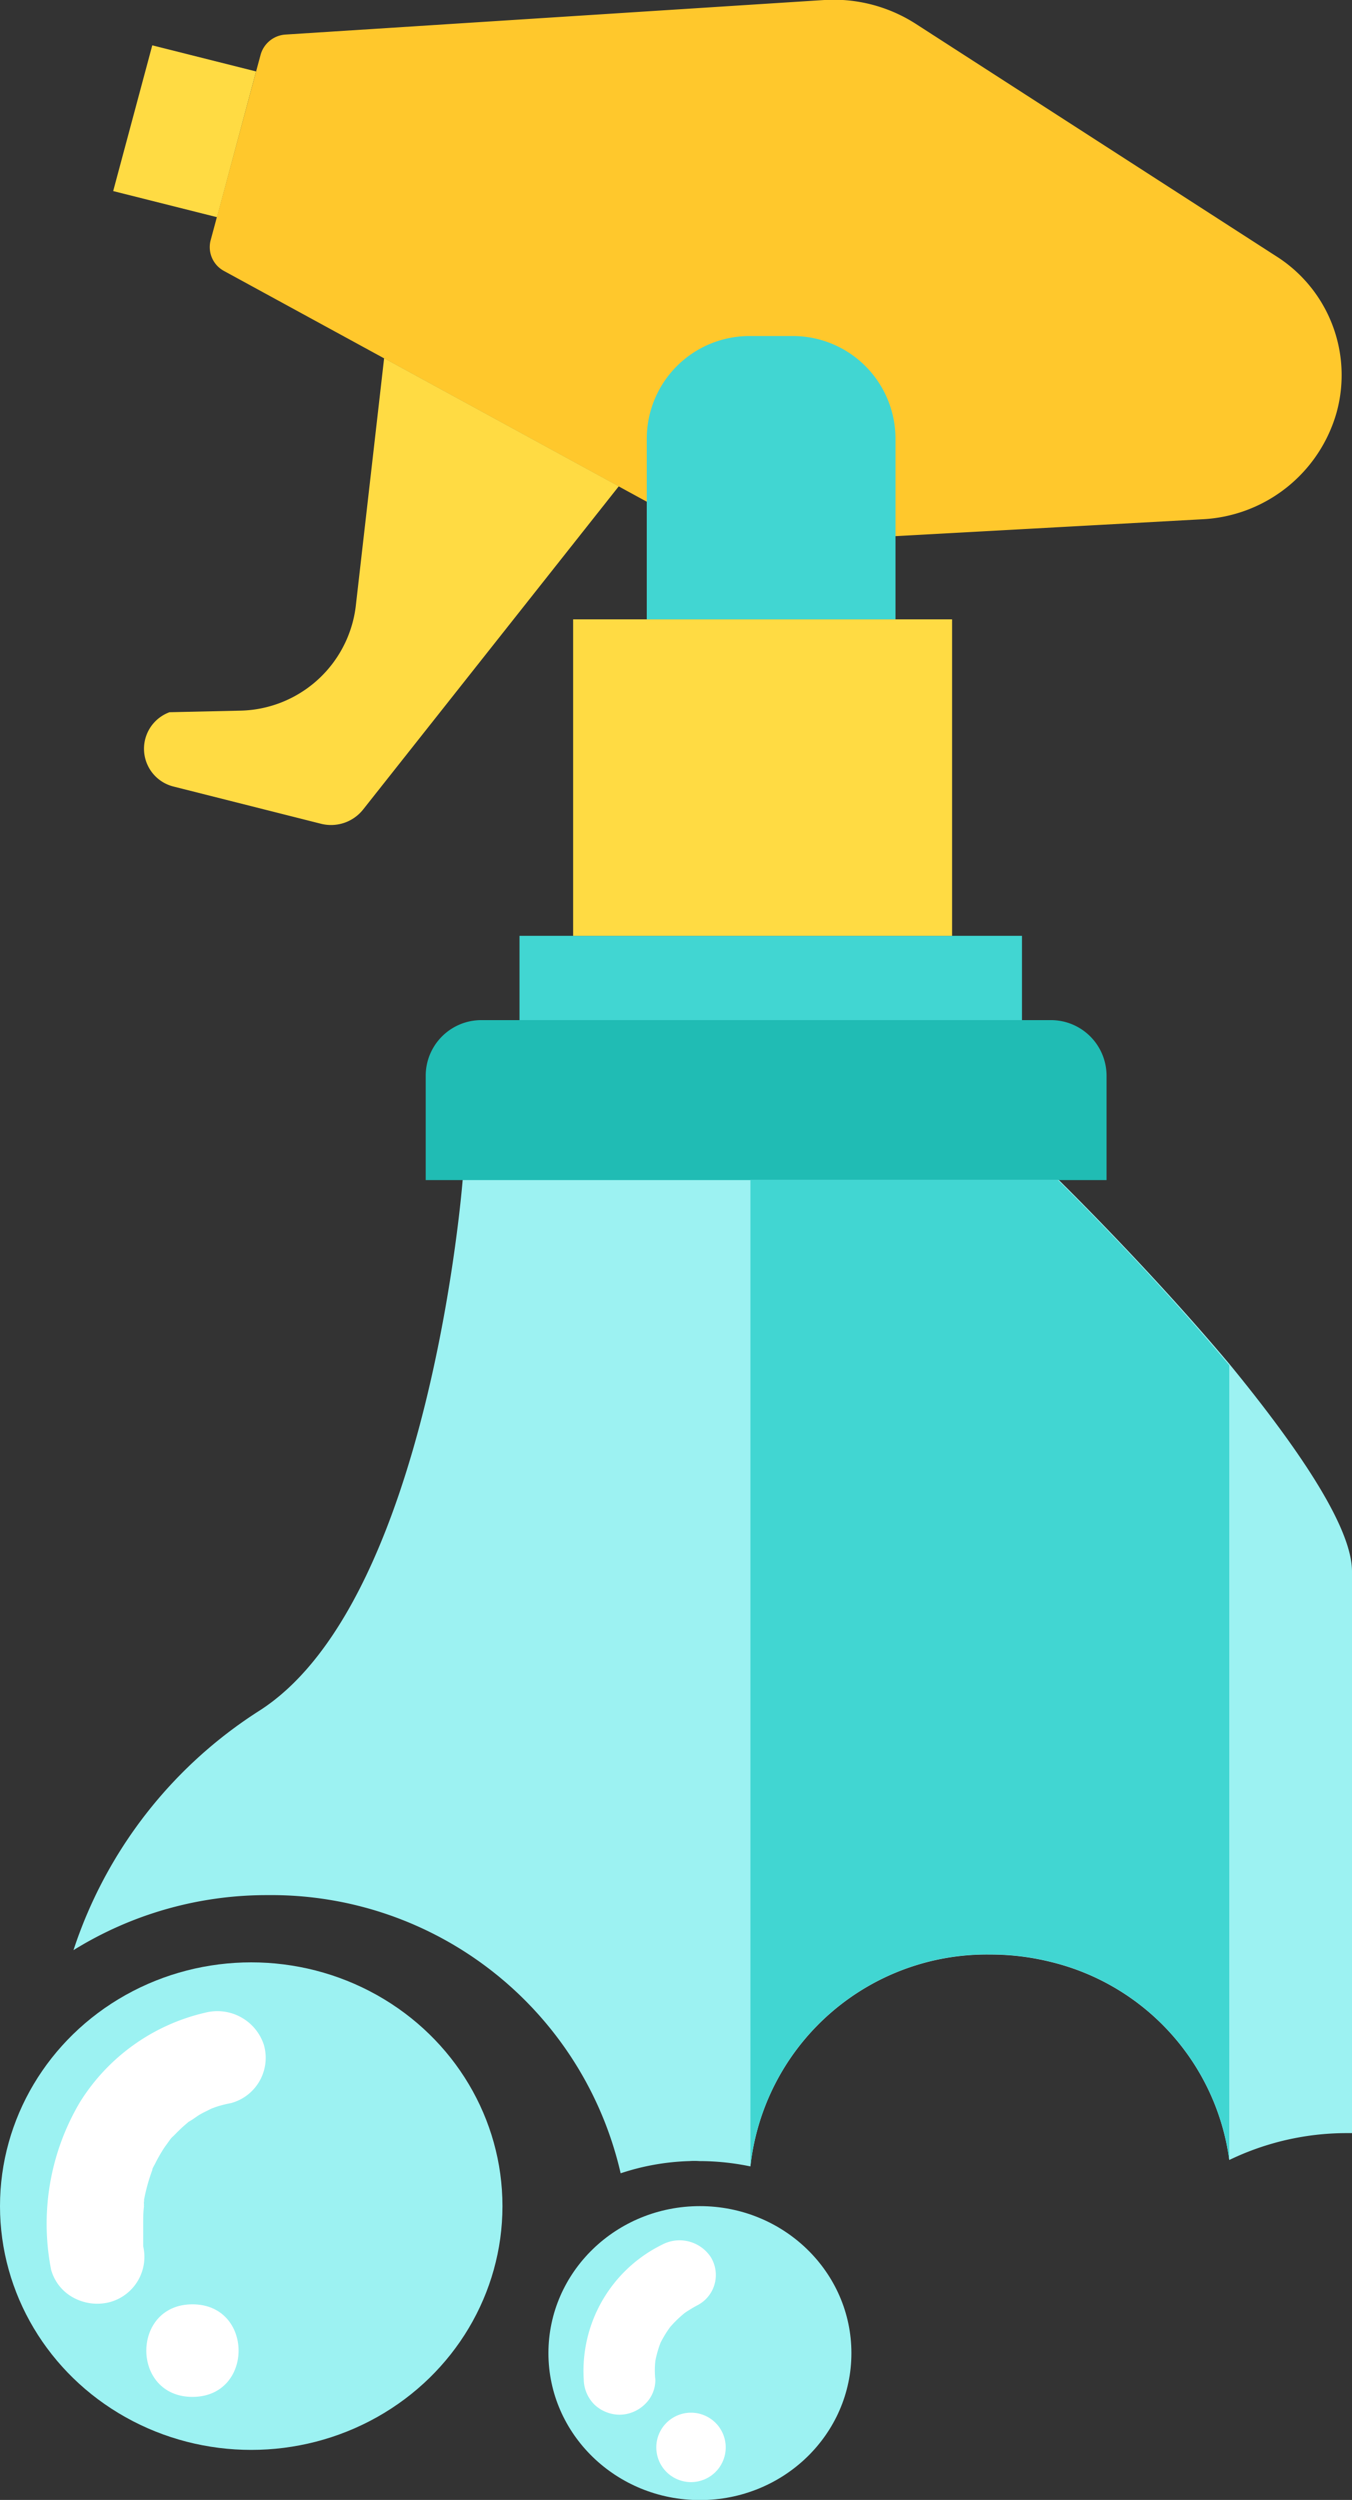
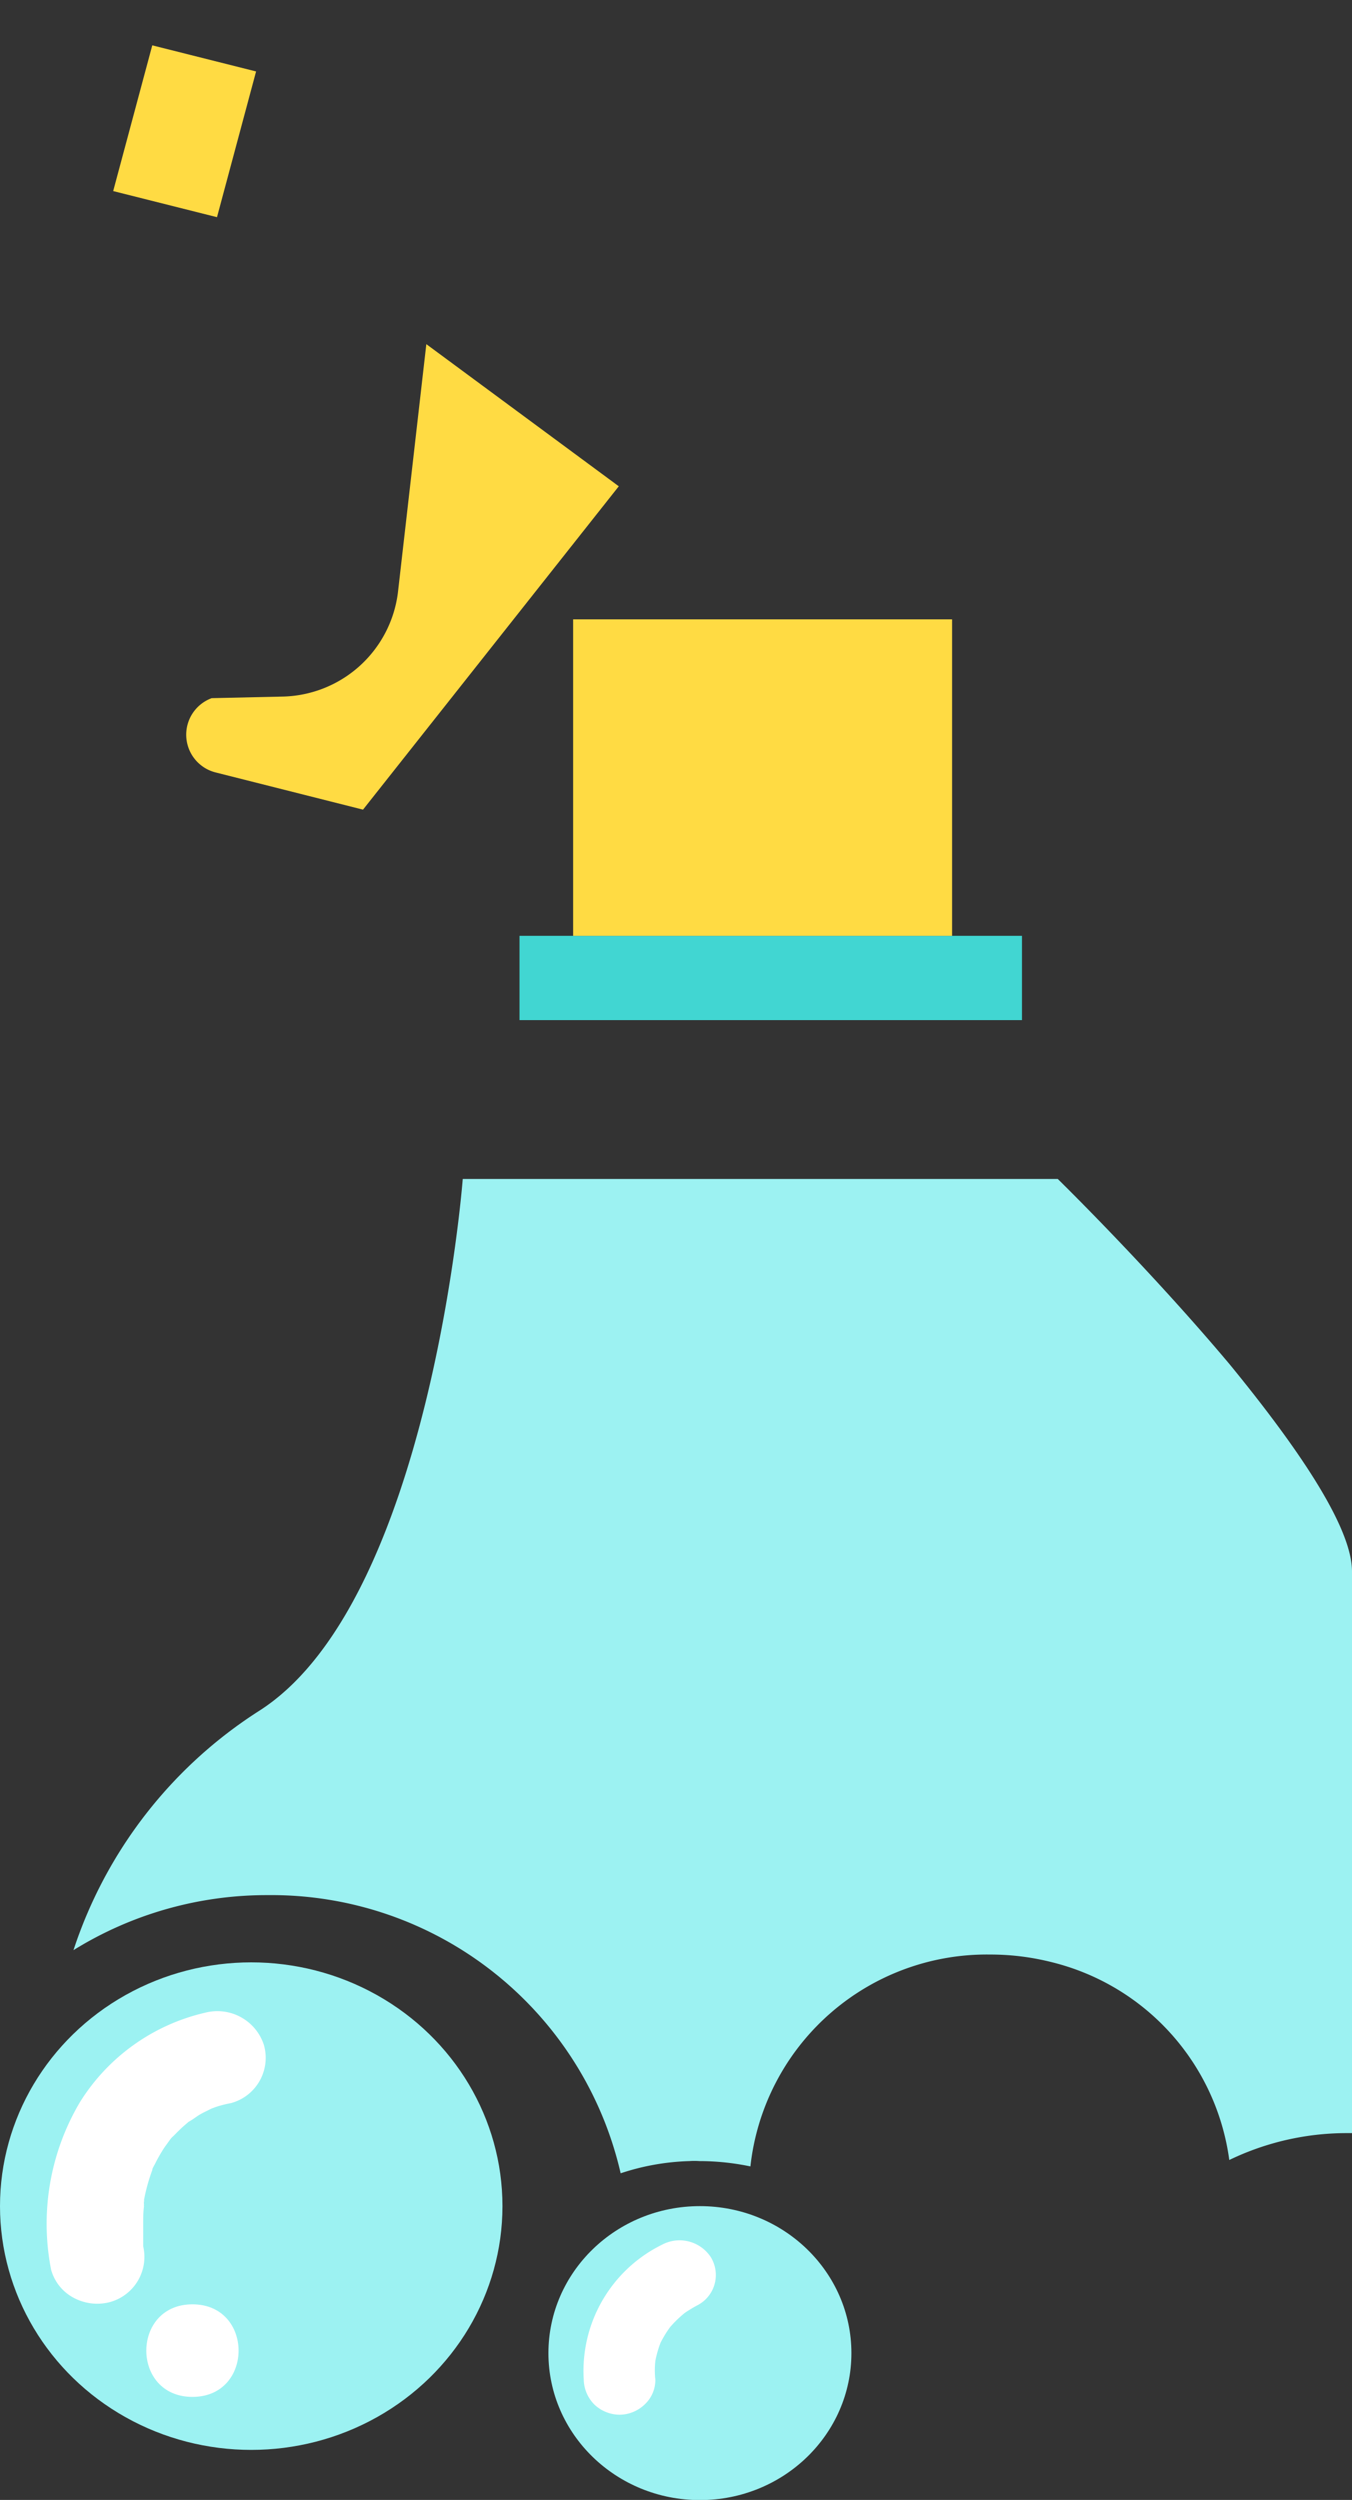
<svg xmlns="http://www.w3.org/2000/svg" viewBox="0 0 86.48 159.88">
  <rect x="0" y="0" width="86.48" height="159.88" fill="#333333" stroke="none" />
  <defs>
    <style>.cls-1{fill:#ffc82c;}.cls-2{fill:#ffdb43;}.cls-3{fill:#9cf2f2;}.cls-4{fill:#20bcb4;}.cls-5{fill:#41d6d2;}.cls-6{fill:#fff;}</style>
  </defs>
  <g id="Слой_2" data-name="Слой 2">
    <g id="OBJECTS">
-       <path class="cls-1" d="M52.73,0,18.27,2.21a1.77,1.77,0,0,0-1.6,1.29l-3.2,11.88a1.73,1.73,0,0,0,.86,1.95L44.09,33.57a9.72,9.72,0,0,0,5.18,1.16l27.61-1.52a9.4,9.4,0,0,0,8.62-6.85h0a9,9,0,0,0-3.91-10L58.6,1.54A9.72,9.72,0,0,0,52.73,0Z" />
      <polygon class="cls-2" points="13.88 13.89 7.24 12.22 9.74 2.9 16.38 4.57 13.88 13.89" />
-       <path class="cls-2" d="M39.58,31.1,23.22,51.78a2.62,2.62,0,0,1-2.7.9l-9.39-2.37a2.49,2.49,0,0,1-.29-4.76l4.45-.1a7.6,7.6,0,0,0,7.46-6.63l1.82-15.91Z" />
+       <path class="cls-2" d="M39.58,31.1,23.22,51.78l-9.39-2.37a2.49,2.49,0,0,1-.29-4.76l4.45-.1a7.6,7.6,0,0,0,7.46-6.63l1.82-15.91Z" />
      <path class="cls-3" d="M86.48,100.5v35.92h-.33a17.27,17.27,0,0,0-7.52,1.72,15.1,15.1,0,0,0-11.35-12.65,16,16,0,0,0-3.94-.49A15.21,15.21,0,0,0,48,138.55a16,16,0,0,0-3.27-.34,4.36,4.36,0,0,0-.63,0,15.28,15.28,0,0,0-4.4.78,22.92,22.92,0,0,0-22.58-17.79,23.44,23.44,0,0,0-12.42,3.52,28.8,28.8,0,0,1,11.9-15.32c10.93-7,13-34,13-34H67.66s5.8,5.67,11,11.86C82.76,92.27,86.48,97.55,86.48,100.5Z" />
-       <path class="cls-4" d="M30.79,65.24H67.22a3.56,3.56,0,0,1,3.56,3.56v6.67a0,0,0,0,1,0,0H27.23a0,0,0,0,1,0,0V68.79A3.56,3.56,0,0,1,30.79,65.24Z" />
      <rect class="cls-5" x="33.23" y="59.85" width="32.14" height="5.39" />
      <rect class="cls-2" x="36.66" y="39.61" width="24.24" height="20.24" />
-       <path class="cls-5" d="M47.94,21.49h2.77a6.57,6.57,0,0,1,6.57,6.57V39.61a0,0,0,0,1,0,0H41.37a0,0,0,0,1,0,0V28.05A6.57,6.57,0,0,1,47.94,21.49Z" />
      <ellipse class="cls-3" cx="44.77" cy="150.49" rx="9.69" ry="9.4" />
      <ellipse class="cls-3" cx="16.07" cy="141.09" rx="16.07" ry="15.59" />
      <path class="cls-6" d="M45.47,144.36a2.39,2.39,0,0,0-3.13-.8,9,9,0,0,0-5,8.64,2.32,2.32,0,0,0,.67,1.57,2.36,2.36,0,0,0,1.62.66,2.34,2.34,0,0,0,1.61-.66,2.14,2.14,0,0,0,.68-1.57,5.44,5.44,0,0,1,0-1.21,6.67,6.67,0,0,1,.33-1.16,7.15,7.15,0,0,1,.61-1,7.36,7.36,0,0,1,.94-.91,8.7,8.7,0,0,1,.83-.5A2.18,2.18,0,0,0,45.47,144.36Z" />
-       <path class="cls-6" d="M44.2,154.3a2.22,2.22,0,0,0,0,4.44A2.22,2.22,0,0,0,44.2,154.3Z" />
      <path class="cls-6" d="M12.31,147.37c-3.93,0-3.94,5.92,0,5.92S16.24,147.37,12.31,147.37Z" />
      <path class="cls-6" d="M16.88,130.78a3.13,3.13,0,0,0-3.76-2.06,12.84,12.84,0,0,0-8,5.71,15.26,15.26,0,0,0-1.85,10.73,2.91,2.91,0,0,0,1.4,1.77,3.2,3.2,0,0,0,2.35.3,3,3,0,0,0,2.14-3.57v0c0-.15,0-.3,0-.45,0-.33,0-.66,0-1s0-.73.05-1.1a.56.56,0,0,1,0-.15.61.61,0,0,1,0-.25v0a11.36,11.36,0,0,1,.53-1.92c0-.11.06-.17.07-.21l.11-.2a9.67,9.67,0,0,1,.5-.89c.13-.21.28-.4.42-.6s.19-.22.29-.32.41-.42.63-.61.2-.17.3-.26c.25-.13.49-.33.73-.47s.49-.25.74-.38l.3-.11a7.77,7.77,0,0,1,.95-.24A3,3,0,0,0,16.88,130.78Z" />
      <path class="cls-6" d="M9.18,140.66a1.29,1.29,0,0,1,0,.25c0,.05.08-.17,0-.27h0Z" />
-       <path class="cls-5" d="M78.63,87.32v50.81a15.1,15.1,0,0,0-11.35-12.65,16,16,0,0,0-3.94-.49A15.21,15.21,0,0,0,48,138.55V75.46H67.66S73.46,81.13,78.63,87.32Z" />
    </g>
  </g>
</svg>